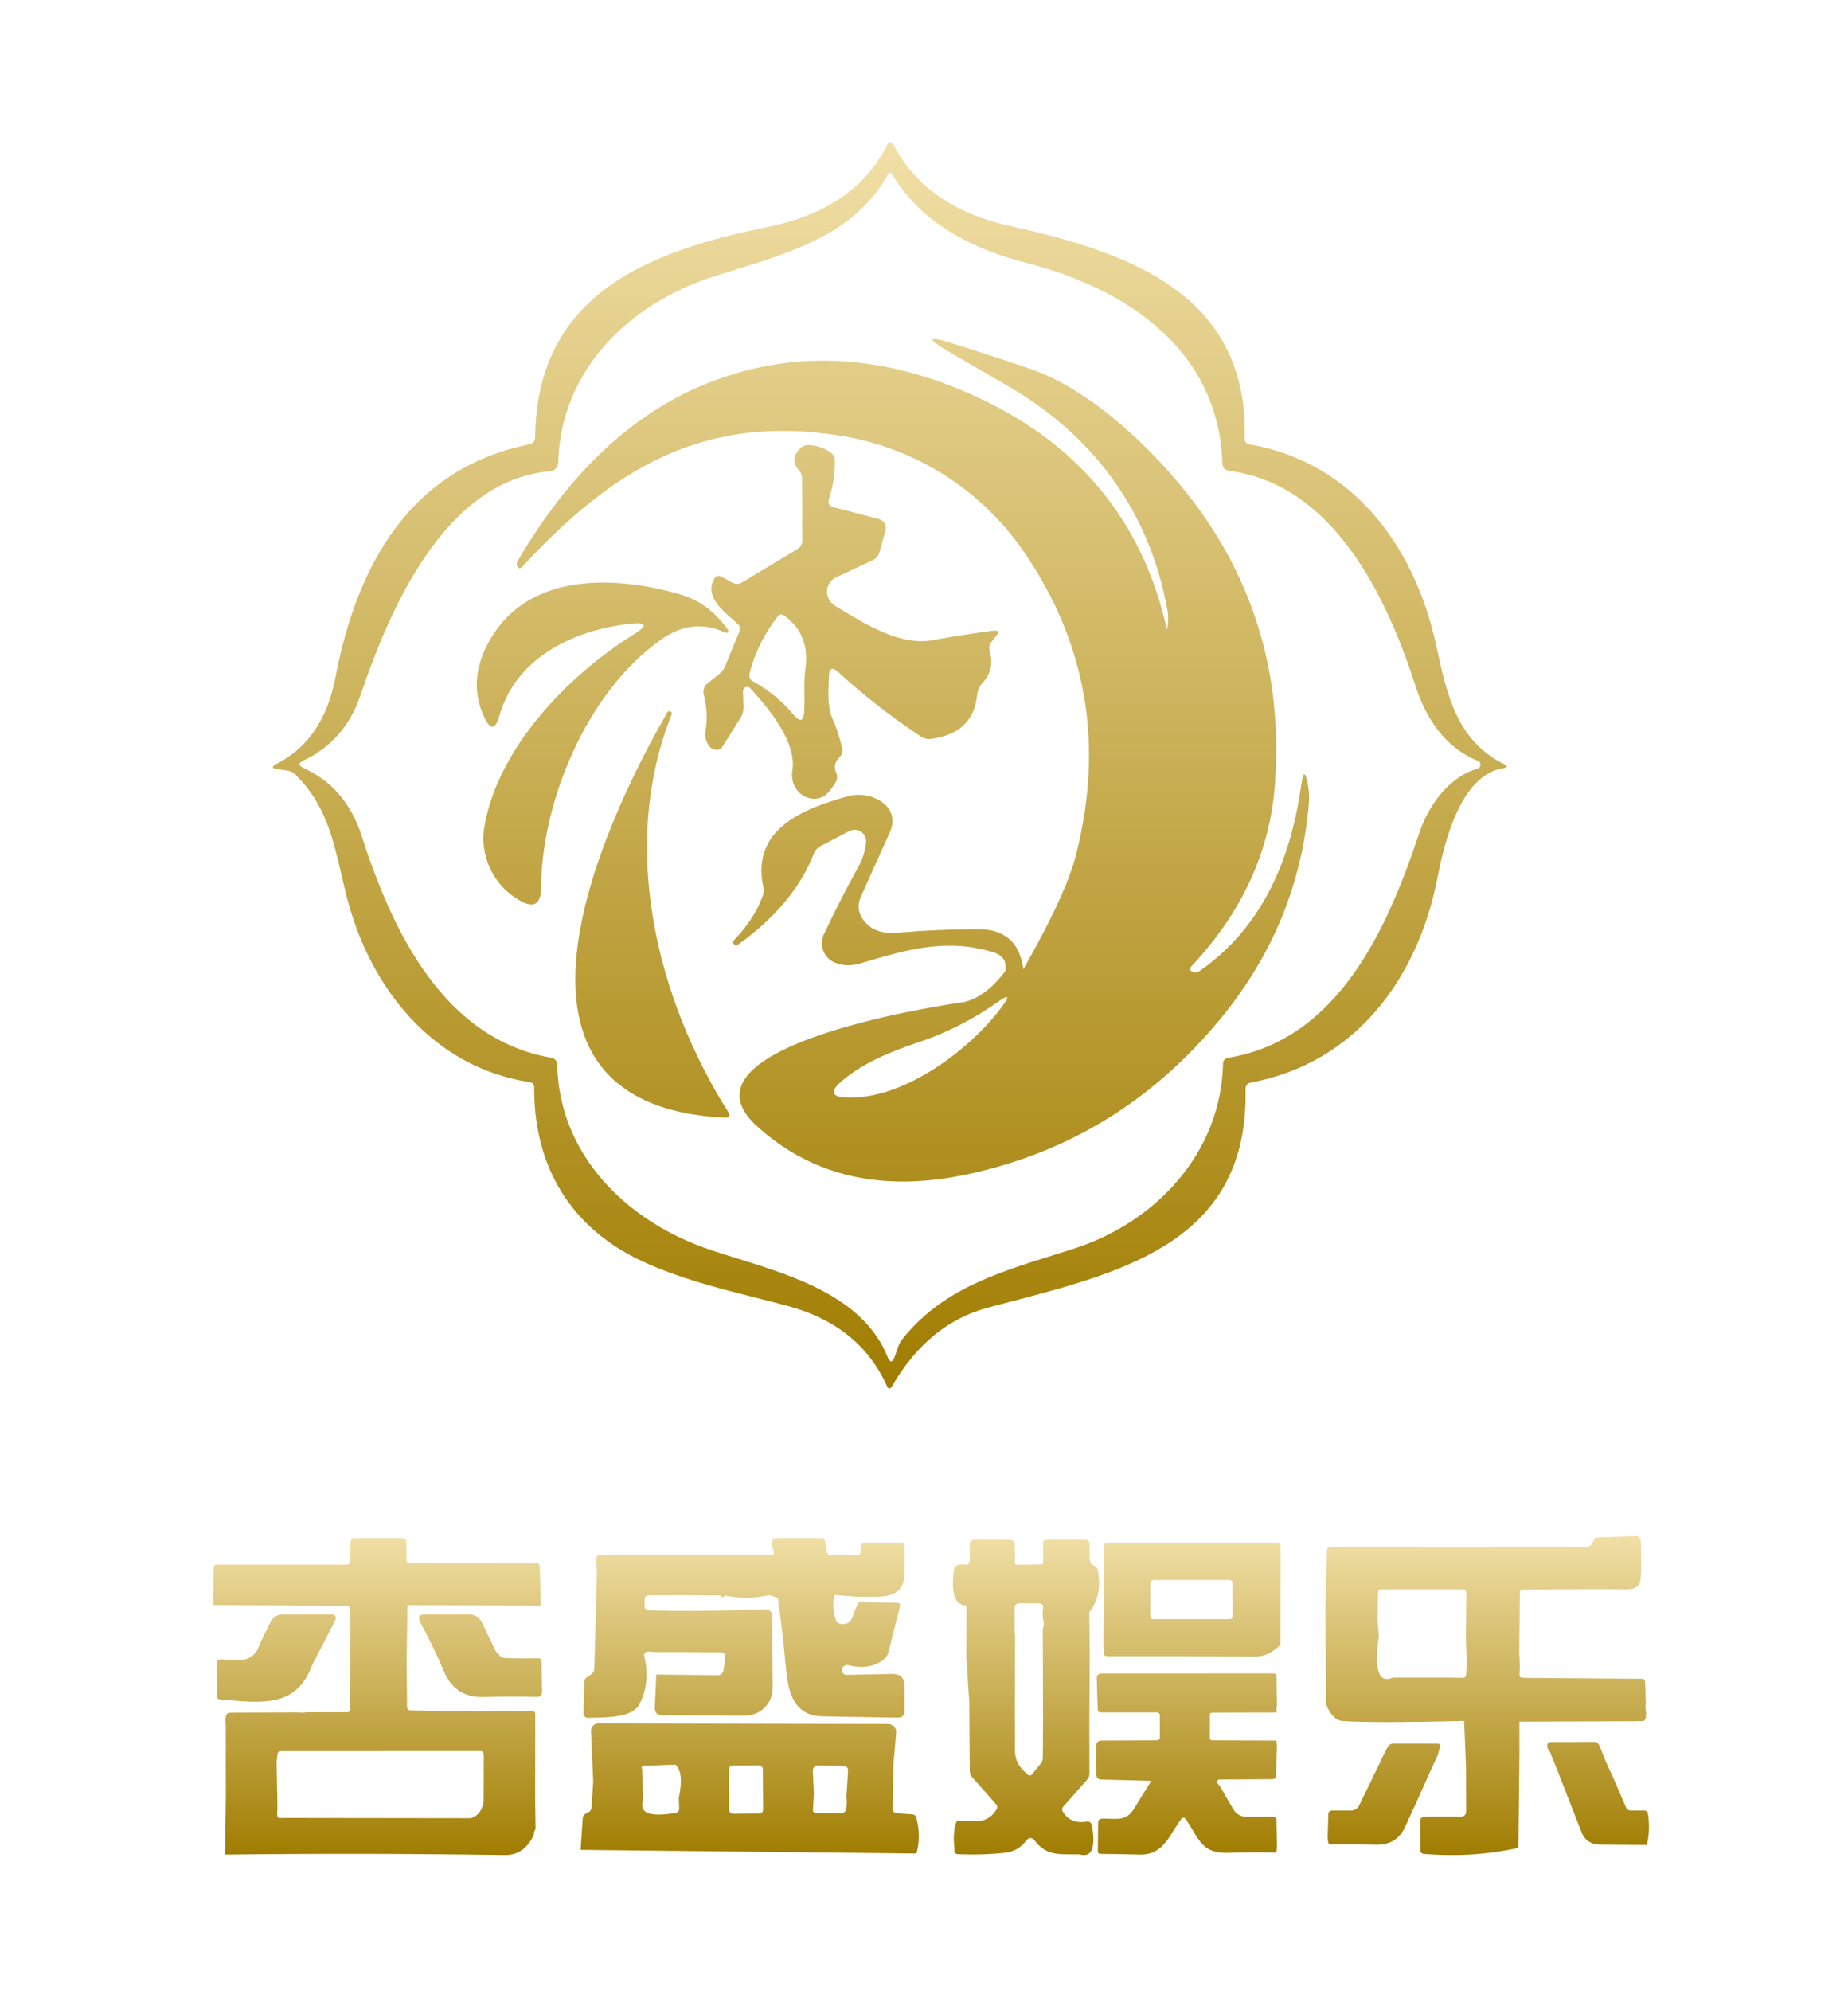
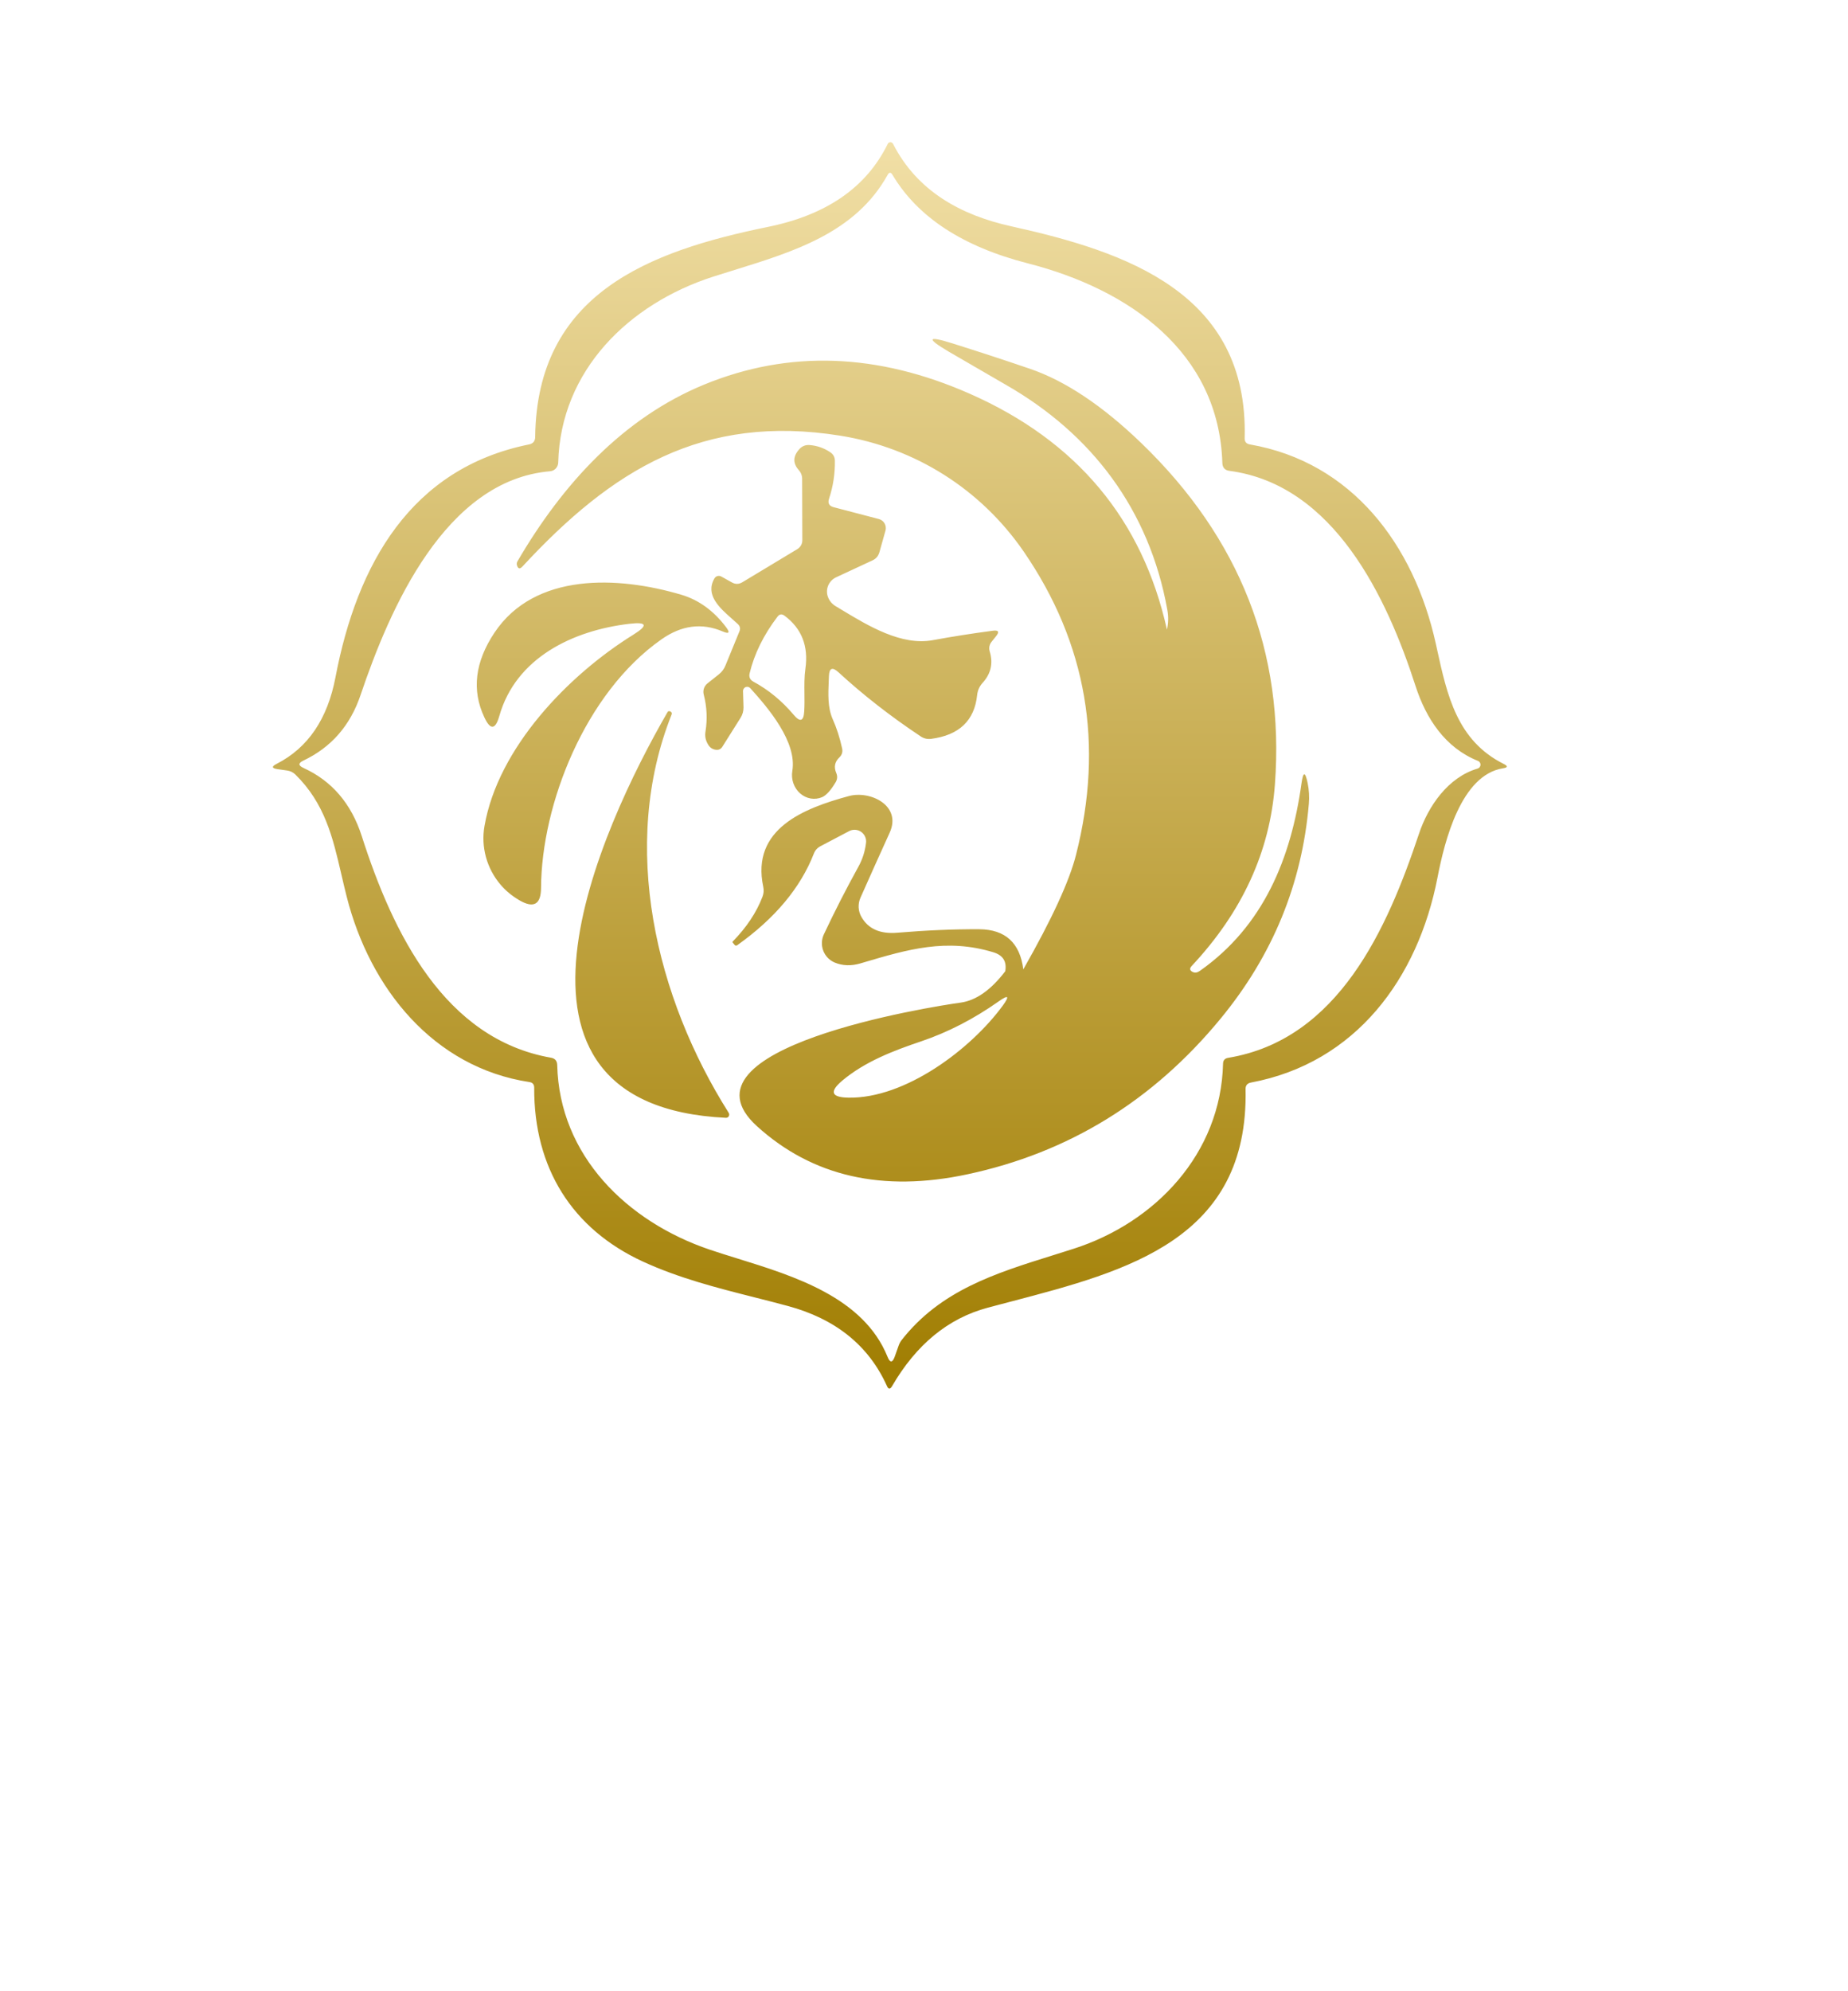
<svg xmlns="http://www.w3.org/2000/svg" width="130" height="140" viewBox="0 0 130 140" fill="none">
-   <path fill-rule="evenodd" clip-rule="evenodd" d="M115.775 119.714L115.727 118.26C115.721 118.108 115.642 118.032 115.49 118.032L108.423 117.98L107.126 117.966C107.047 117.966 106.988 117.948 106.949 117.911C106.938 117.902 106.93 117.891 106.922 117.88C106.915 117.868 106.909 117.855 106.904 117.841C106.891 117.806 106.886 117.763 106.889 117.712L106.92 117.2L106.872 116.193L106.916 111.983C106.916 111.836 106.989 111.762 107.135 111.759C110.548 111.727 112.984 111.721 114.444 111.741C115.025 111.75 115.348 111.524 115.412 111.063L115.451 110.304L115.429 108.325C115.429 108.281 115.42 108.237 115.402 108.197C115.384 108.157 115.359 108.121 115.327 108.09C115.295 108.06 115.258 108.037 115.216 108.021C115.175 108.006 115.131 107.999 115.087 108L112.39 108.092C112.238 108.098 112.139 108.173 112.092 108.316C111.99 108.629 111.78 108.785 111.462 108.785C105.211 108.793 99.254 108.793 93.59 108.785C93.432 108.785 93.351 108.863 93.345 109.021L93.236 113.235L93.288 119.828C93.58 120.576 93.971 120.967 94.461 121.002C95.947 121.102 98.793 121.099 102.997 120.994L103.128 124.239L103.137 127.389C103.138 127.433 103.129 127.476 103.113 127.516C103.097 127.557 103.073 127.593 103.042 127.624C103.012 127.655 102.975 127.68 102.935 127.697C102.895 127.714 102.852 127.722 102.808 127.722L100.448 127.714L100.172 127.739C99.997 127.754 99.909 127.849 99.909 128.024L99.914 130.066C99.917 130.241 100.004 130.336 100.176 130.35C102.503 130.535 104.716 130.392 106.815 129.921L106.886 123.328V121.046L115.495 121.011C115.664 121.011 115.756 120.926 115.771 120.757L115.802 120.406C115.749 120.216 115.74 119.986 115.775 119.714ZM102.883 117.966L101.871 117.949H97.987C96.983 118.387 96.653 117.423 96.997 115.058L96.901 113.84L96.944 111.956C96.945 111.947 96.945 111.939 96.947 111.93C96.949 111.905 96.954 111.883 96.962 111.862C96.967 111.849 96.972 111.836 96.98 111.825C97.015 111.77 97.076 111.741 97.163 111.741H102.874C103.058 111.741 103.15 111.834 103.15 112.017L103.119 115.167L103.181 116.853L103.137 117.73C103.131 117.89 103.047 117.97 102.883 117.966ZM37.645 126.417L37.645 126.416L37.654 120.533C37.654 120.385 37.58 120.31 37.431 120.31L31.032 120.292L28.869 120.248C28.715 120.246 28.635 120.167 28.633 120.012L28.606 116.705L28.663 112.854L38.048 112.881L37.969 110.152C37.963 109.979 37.874 109.893 37.702 109.893L28.812 109.889C28.666 109.889 28.593 109.816 28.593 109.669L28.589 108.465C28.589 108.246 28.48 108.136 28.26 108.136H24.976C24.763 108.136 24.656 108.244 24.656 108.461L24.647 109.727C24.647 109.91 24.554 110.003 24.367 110.003L15.246 110.007C15.108 110.007 15.038 110.076 15.035 110.213L15 112.263L15.026 112.845L24.376 112.898C24.534 112.901 24.615 112.981 24.622 113.139L24.656 114.055L24.634 117.209V120.157C24.634 120.309 24.558 120.385 24.407 120.385H21.56C21.391 120.417 21.216 120.419 21.035 120.393L16.195 120.411C16.044 120.411 15.946 120.484 15.902 120.63C15.855 120.782 15.847 120.957 15.876 121.156L15.88 121.602L15.885 126.272L15.832 130.394C22.439 130.318 28.991 130.33 35.486 130.429C36.449 130.444 37.147 129.945 37.58 128.931C37.536 128.873 37.568 128.762 37.676 128.598L37.645 126.418L37.645 126.417ZM33.069 127.836L20.032 127.819C19.913 127.827 19.771 127.827 19.607 127.819C19.493 127.763 19.464 127.544 19.52 127.162L19.458 123.863L19.515 123.377C19.532 123.207 19.628 123.123 19.799 123.123L33.765 123.118C33.943 123.118 34.032 123.207 34.032 123.386L34.023 126.658C33.983 126.932 33.895 127.17 33.761 127.372C33.571 127.638 33.34 127.792 33.069 127.836ZM59.532 117.756L62.755 117.69C63.336 117.678 63.627 117.963 63.627 118.545L63.631 120.284C63.631 120.611 63.469 120.772 63.145 120.766C61.324 120.734 59.557 120.703 57.846 120.673C55.613 120.634 55.394 118.558 55.249 116.889C55.124 115.466 54.956 114.043 54.746 112.618C54.834 112.416 54.626 112.261 54.124 112.153C53.07 112.381 52.007 112.386 50.936 112.166C51.015 112.202 50.956 112.245 50.761 112.298L50.709 112.202C50.707 112.199 50.706 112.197 50.705 112.194L50.704 112.194C50.703 112.193 50.703 112.192 50.702 112.191L50.7 112.188C50.691 112.176 50.678 112.171 50.66 112.171C48.931 112.156 47.273 112.153 45.685 112.162C45.461 112.162 45.346 112.274 45.344 112.5L45.339 112.854C45.334 113.088 45.449 113.209 45.685 113.218C48.021 113.288 50.714 113.263 53.765 113.143C54.118 113.129 54.305 113.291 54.325 113.63L54.356 118.672C54.358 118.928 54.309 119.182 54.212 119.419C54.115 119.656 53.971 119.871 53.791 120.052C53.61 120.234 53.395 120.377 53.158 120.475C52.922 120.573 52.668 120.622 52.412 120.621L46.596 120.599C46.228 120.599 46.052 120.415 46.066 120.047L46.167 117.734L50.458 117.778C50.719 117.781 50.866 117.654 50.901 117.397L51.015 116.56C51.05 116.298 50.934 116.166 50.669 116.166L45.904 116.144C45.673 116.094 45.509 116.105 45.409 116.175C45.325 116.233 45.294 116.313 45.317 116.416C45.624 117.66 45.512 118.796 44.98 119.824C44.514 120.733 42.797 120.754 41.744 120.767C41.6 120.769 41.468 120.771 41.354 120.775C41.314 120.776 41.274 120.77 41.236 120.755C41.198 120.741 41.163 120.719 41.135 120.691C41.106 120.663 41.084 120.63 41.068 120.593C41.053 120.556 41.047 120.517 41.048 120.477L41.1 118.251C41.102 118.19 41.117 118.13 41.146 118.076C41.175 118.022 41.216 117.976 41.267 117.94L41.595 117.712C41.735 117.616 41.807 117.482 41.81 117.309L41.985 110.782L41.959 109.556C41.956 109.41 42.026 109.337 42.169 109.337H54.208C54.432 109.337 54.501 109.233 54.413 109.025C54.343 108.865 54.302 108.69 54.291 108.5C54.276 108.258 54.39 108.136 54.632 108.136H57.754C57.927 108.136 58.026 108.222 58.052 108.395L58.17 109.096C58.197 109.256 58.291 109.337 58.455 109.337H60.281C60.462 109.337 60.553 109.246 60.553 109.065L60.557 108.789C60.557 108.57 60.667 108.461 60.886 108.461H63.391C63.554 108.461 63.634 108.542 63.631 108.706C63.628 109.339 63.627 109.955 63.627 110.555C63.63 112.301 62.299 112.281 61.065 112.263C60.81 112.259 60.559 112.255 60.325 112.267L58.714 112.14C58.561 112.674 58.589 113.26 58.797 113.897C58.843 114.04 58.94 114.128 59.086 114.16C59.532 114.25 59.829 114.091 59.975 113.682C60.173 113.13 60.325 112.781 60.43 112.635L63.093 112.688C63.279 112.691 63.35 112.783 63.303 112.964L62.492 116.184C62.444 116.373 62.334 116.543 62.177 116.665C61.512 117.191 60.681 117.328 59.685 117.077C59.618 117.06 59.548 117.063 59.481 117.083C59.415 117.104 59.355 117.143 59.309 117.195C59.213 117.309 59.205 117.448 59.287 117.612C59.309 117.657 59.345 117.694 59.388 117.719C59.431 117.745 59.481 117.758 59.532 117.756ZM58.169 112.303C58.184 112.288 58.197 112.269 58.21 112.25C58.215 112.241 58.221 112.232 58.227 112.224C58.221 112.232 58.215 112.241 58.209 112.25C58.197 112.269 58.183 112.288 58.169 112.303ZM76.418 128.081C75.674 128.195 75.125 127.963 74.772 127.385C74.719 127.298 74.705 127.215 74.731 127.135C74.739 127.109 74.751 127.083 74.768 127.058C74.779 127.041 74.792 127.025 74.807 127.008L76.493 125.103C76.539 125.049 76.575 124.988 76.6 124.923C76.624 124.857 76.638 124.788 76.638 124.717L76.633 121.068L76.659 116.254L76.629 113.362C77.247 112.559 77.449 111.576 77.233 110.414C77.201 110.25 77.109 110.135 76.957 110.068C76.895 110.042 76.841 110.004 76.795 109.954C76.702 109.846 76.655 109.719 76.655 109.573L76.65 108.579C76.65 108.363 76.543 108.254 76.326 108.254H73.638C73.462 108.251 73.374 108.339 73.374 108.517L73.383 109.875C73.383 109.907 73.371 109.937 73.349 109.959C73.327 109.981 73.296 109.994 73.266 109.994L71.514 110.007C71.438 110.007 71.4 109.969 71.4 109.893L71.395 108.631C71.392 108.383 71.267 108.258 71.019 108.254H68.545C68.329 108.254 68.22 108.361 68.22 108.574V109.665C68.22 109.943 68.085 110.052 67.814 109.994C67.644 109.959 67.486 109.976 67.34 110.046C67.197 110.111 67.117 110.22 67.1 110.375C66.886 112.042 67.184 112.877 67.993 112.881L67.98 116.525L68.155 119.18V119.181L68.186 119.5L68.22 124.52C68.224 124.678 68.276 124.816 68.378 124.936L70.082 126.868C70.167 126.962 70.18 127.063 70.121 127.175C69.876 127.636 69.495 127.922 68.978 128.033L67.314 128.024C67.101 128.457 67.044 129.127 67.143 130.035L67.148 130.272C67.26 130.32 67.312 130.35 67.3 130.362C68.47 130.417 69.585 130.386 70.647 130.272C71.347 130.197 71.829 129.908 72.228 129.365C72.258 129.324 72.298 129.291 72.343 129.268C72.389 129.246 72.439 129.233 72.49 129.233C72.54 129.233 72.592 129.246 72.637 129.268C72.683 129.291 72.723 129.324 72.753 129.365C73.506 130.387 74.335 130.383 75.373 130.378C75.555 130.378 75.742 130.377 75.937 130.381C76.789 130.626 77.085 129.959 76.826 128.379C76.788 128.146 76.652 128.046 76.418 128.081ZM73.374 121.033L73.357 123.591C73.357 123.74 73.311 123.872 73.217 123.985L72.621 124.726C72.519 124.854 72.407 124.864 72.284 124.756C71.702 124.244 71.378 123.78 71.395 122.943C71.407 122.069 71.406 121.262 71.391 120.521L71.409 115.062C71.409 114.963 71.397 114.899 71.373 114.87V113.082C71.37 112.842 71.489 112.723 71.728 112.723L73.051 112.727C73.313 112.73 73.42 112.859 73.371 113.113C73.367 113.135 73.363 113.157 73.359 113.181C73.356 113.204 73.354 113.228 73.352 113.253C73.35 113.277 73.348 113.302 73.347 113.327C73.337 113.557 73.368 113.843 73.44 114.186C73.356 114.44 73.328 114.722 73.357 115.031L73.375 121.033H73.374ZM77.933 108.461H89.814C89.995 108.461 90.086 108.551 90.086 108.732L90.077 115.64C89.511 116.195 88.94 116.471 88.365 116.468C84.876 116.448 81.386 116.442 77.894 116.45C77.745 116.45 77.665 116.376 77.653 116.227L77.618 115.64L77.662 108.732C77.662 108.551 77.752 108.461 77.933 108.461ZM86.71 113.634L86.71 113.63V111.299C86.71 111.253 86.695 111.211 86.67 111.176C86.663 111.167 86.656 111.158 86.648 111.15C86.638 111.141 86.628 111.132 86.617 111.125C86.594 111.11 86.569 111.099 86.542 111.093C86.536 111.092 86.53 111.091 86.524 111.091C86.516 111.09 86.508 111.089 86.499 111.089H81.13C81.122 111.089 81.113 111.09 81.105 111.091L81.105 111.091L81.097 111.092C81.094 111.092 81.091 111.093 81.088 111.093C81.061 111.099 81.035 111.11 81.013 111.125C81.001 111.132 80.991 111.141 80.982 111.15C80.974 111.158 80.967 111.167 80.96 111.176C80.935 111.211 80.92 111.253 80.92 111.299V113.63C80.92 113.638 80.921 113.647 80.922 113.655C80.922 113.66 80.923 113.666 80.924 113.672C80.933 113.713 80.953 113.75 80.982 113.778C80.99 113.786 80.999 113.793 81.008 113.8C81.015 113.806 81.023 113.811 81.032 113.815C81.042 113.821 81.053 113.825 81.063 113.829C81.071 113.832 81.08 113.834 81.088 113.835C81.094 113.837 81.1 113.838 81.105 113.838C81.113 113.839 81.122 113.84 81.13 113.84H86.499C86.508 113.84 86.516 113.839 86.524 113.838C86.53 113.838 86.536 113.837 86.542 113.835C86.55 113.834 86.558 113.832 86.566 113.829C86.577 113.825 86.588 113.821 86.598 113.815C86.606 113.811 86.615 113.806 86.622 113.8C86.631 113.793 86.64 113.786 86.648 113.778C86.677 113.75 86.697 113.713 86.705 113.672L86.707 113.665C86.707 113.661 86.708 113.658 86.708 113.655C86.709 113.65 86.709 113.645 86.709 113.641L86.71 113.634ZM23.54 114.011L21.963 117.055C20.896 119.937 18.703 119.755 15.989 119.531L15.989 119.531L15.989 119.531L15.988 119.531C15.827 119.517 15.664 119.504 15.5 119.491C15.324 119.476 15.237 119.381 15.237 119.206L15.232 116.897C15.232 116.796 15.282 116.73 15.381 116.701L15.543 116.657C15.641 116.664 15.739 116.672 15.835 116.68C15.931 116.688 16.026 116.696 16.119 116.703L16.257 116.714C16.419 116.724 16.575 116.731 16.725 116.728C16.736 116.729 16.747 116.728 16.759 116.728H16.759C16.77 116.728 16.782 116.728 16.793 116.726L16.859 116.723C16.87 116.723 16.882 116.722 16.892 116.721C16.901 116.721 16.909 116.72 16.917 116.719L16.917 116.719L16.925 116.718C16.947 116.717 16.969 116.715 16.99 116.712C17.001 116.711 17.011 116.71 17.022 116.708C17.033 116.707 17.043 116.705 17.054 116.703C17.086 116.699 17.117 116.694 17.148 116.688C17.159 116.686 17.169 116.684 17.179 116.681C17.186 116.68 17.193 116.679 17.2 116.677L17.2 116.677L17.21 116.675C17.24 116.667 17.27 116.66 17.3 116.651C17.31 116.648 17.319 116.646 17.329 116.642C17.369 116.63 17.407 116.616 17.445 116.6C17.454 116.597 17.464 116.593 17.473 116.588L17.485 116.583L17.498 116.577L17.501 116.575C17.52 116.567 17.539 116.557 17.557 116.547C17.566 116.543 17.574 116.538 17.582 116.533C17.59 116.529 17.597 116.525 17.605 116.52L17.609 116.518C17.626 116.508 17.644 116.497 17.662 116.485C17.68 116.473 17.697 116.461 17.715 116.448L17.738 116.43C17.746 116.424 17.754 116.417 17.762 116.409C17.795 116.383 17.827 116.353 17.858 116.322C17.874 116.306 17.889 116.29 17.904 116.272C17.912 116.264 17.92 116.255 17.927 116.246C17.936 116.236 17.945 116.225 17.954 116.213C17.957 116.211 17.958 116.209 17.96 116.206C17.963 116.202 17.966 116.199 17.969 116.195L17.971 116.192C17.976 116.186 17.98 116.18 17.985 116.174L17.985 116.174L17.993 116.164C18.003 116.149 18.014 116.134 18.024 116.119L18.026 116.116L18.027 116.114L18.029 116.112L18.03 116.11C18.035 116.104 18.039 116.097 18.043 116.091L18.043 116.091L18.043 116.091L18.043 116.091L18.043 116.091C18.047 116.085 18.051 116.078 18.055 116.072C18.065 116.056 18.075 116.04 18.085 116.023C18.095 116.007 18.105 115.989 18.114 115.972L18.114 115.972C18.121 115.96 18.127 115.948 18.133 115.936L18.133 115.936C18.139 115.924 18.145 115.912 18.152 115.9C18.164 115.875 18.176 115.85 18.188 115.823C18.192 115.813 18.197 115.803 18.201 115.793L18.201 115.793L18.201 115.793L18.205 115.784C18.211 115.77 18.217 115.757 18.223 115.743L18.225 115.738C18.226 115.735 18.227 115.731 18.228 115.728C18.229 115.726 18.23 115.724 18.231 115.721C18.232 115.719 18.233 115.717 18.234 115.714L18.239 115.701C18.253 115.665 18.266 115.629 18.279 115.591C18.281 115.588 18.282 115.584 18.283 115.58L18.283 115.58L18.285 115.574L18.287 115.569L18.302 115.522L19.046 114.011C19.122 113.86 19.236 113.734 19.379 113.646C19.521 113.558 19.685 113.511 19.852 113.511L23.229 113.498C23.614 113.498 23.718 113.669 23.54 114.011ZM37.798 119.307C37.953 119.31 38.054 119.237 38.1 119.088C38.138 118.959 38.147 118.82 38.127 118.672L38.096 116.814C38.096 116.665 38.022 116.592 37.873 116.595C36.705 116.607 35.909 116.598 35.486 116.569C35.282 116.554 35.134 116.439 35.044 116.223C34.988 116.24 34.941 116.216 34.904 116.149L33.91 114.094C33.717 113.697 33.399 113.498 32.955 113.498L29.907 113.503C29.475 113.503 29.363 113.692 29.57 114.072C30.189 115.214 30.739 116.356 31.221 117.497C31.746 118.745 32.681 119.351 34.023 119.316C35.302 119.284 36.561 119.281 37.798 119.307ZM89.833 129.672L89.798 128.011C89.792 127.83 89.698 127.739 89.517 127.739L87.643 127.731C87.467 127.73 87.294 127.683 87.142 127.594C86.99 127.506 86.864 127.379 86.776 127.227L85.782 125.527C85.762 125.513 85.744 125.498 85.727 125.482C85.685 125.441 85.656 125.396 85.642 125.348C85.598 125.193 85.656 125.114 85.817 125.111L89.496 125.09C89.665 125.09 89.752 125.003 89.759 124.831L89.833 122.75C89.821 122.569 89.798 122.445 89.763 122.378L85.292 122.361C85.26 122.361 85.233 122.357 85.209 122.349C85.197 122.345 85.187 122.34 85.177 122.335V122.334C85.148 122.317 85.128 122.291 85.116 122.257C85.115 122.255 85.114 122.252 85.113 122.25C85.112 122.247 85.112 122.243 85.111 122.24V122.239C85.106 122.217 85.103 122.194 85.104 122.167V120.604C85.104 120.54 85.12 120.491 85.151 120.459C85.183 120.427 85.23 120.411 85.293 120.411L89.834 120.402C89.778 120.265 89.778 120.106 89.834 119.925L89.803 117.875C89.8 117.728 89.726 117.655 89.58 117.655L77.458 117.66C77.417 117.66 77.376 117.668 77.339 117.684C77.301 117.699 77.267 117.722 77.238 117.752C77.21 117.78 77.187 117.815 77.172 117.853C77.157 117.89 77.151 117.93 77.152 117.971L77.218 120.179C77.221 120.27 77.252 120.333 77.308 120.367C77.343 120.387 77.387 120.397 77.441 120.397H81.377C81.391 120.397 81.406 120.399 81.42 120.402L81.424 120.403L81.43 120.404C81.434 120.405 81.437 120.406 81.44 120.407C81.46 120.413 81.479 120.422 81.497 120.434C81.508 120.441 81.519 120.45 81.529 120.46C81.57 120.501 81.592 120.555 81.592 120.612V122.15C81.592 122.246 81.559 122.309 81.493 122.34C81.463 122.354 81.426 122.361 81.382 122.361L77.441 122.378C77.356 122.379 77.274 122.413 77.215 122.473C77.155 122.532 77.121 122.613 77.121 122.698V124.756C77.121 124.987 77.238 125.105 77.472 125.111L80.988 125.208C80.568 125.891 80.154 126.558 79.749 127.209C79.306 127.923 78.726 127.901 78.053 127.875C77.886 127.869 77.714 127.863 77.537 127.867C77.347 127.873 77.251 127.97 77.248 128.16L77.23 130.136C77.228 130.276 77.296 130.346 77.436 130.346C78.397 130.355 79.31 130.371 80.178 130.394C81.485 130.428 82.017 129.572 82.573 128.675C82.737 128.412 82.902 128.146 83.09 127.897C83.198 127.754 83.305 127.756 83.41 127.902C83.602 128.174 83.761 128.442 83.91 128.693C84.462 129.624 84.883 130.334 86.418 130.272C87.501 130.228 88.595 130.222 89.698 130.254C89.8 130.243 89.846 130.048 89.834 129.672H89.833ZM84.608 125.514C84.64 125.517 84.672 125.517 84.702 125.514C84.672 125.517 84.64 125.517 84.608 125.514ZM84.703 125.514C84.734 125.512 84.763 125.507 84.792 125.499C84.763 125.507 84.734 125.512 84.703 125.514ZM64.157 127.56C64.32 127.572 64.422 127.656 64.463 127.814C64.691 128.658 64.694 129.493 64.472 130.32L40.842 130.062L40.991 127.849C40.999 127.7 41.07 127.59 41.201 127.521L41.398 127.416C41.532 127.343 41.604 127.23 41.612 127.078L41.731 125.26L41.573 121.716C41.57 121.645 41.581 121.574 41.607 121.507C41.632 121.44 41.671 121.379 41.72 121.327C41.77 121.276 41.829 121.235 41.895 121.207C41.961 121.179 42.032 121.164 42.103 121.165L62.484 121.208C62.562 121.208 62.639 121.225 62.711 121.257C62.782 121.288 62.846 121.334 62.898 121.392C62.951 121.449 62.992 121.517 63.016 121.591C63.042 121.665 63.051 121.743 63.044 121.822L62.856 124.007L62.795 127.188C62.793 127.265 62.821 127.339 62.873 127.395C62.924 127.452 62.995 127.485 63.071 127.49L64.157 127.56ZM43.982 124.634C44.062 124.61 44.141 124.591 44.22 124.577C44.141 124.591 44.062 124.61 43.982 124.634ZM44.22 124.577C44.349 124.554 44.477 124.546 44.606 124.551C44.477 124.546 44.349 124.555 44.22 124.577ZM44.611 124.551C44.658 124.553 44.705 124.556 44.751 124.562C44.705 124.557 44.658 124.553 44.611 124.551ZM47.718 127.36C47.759 127.309 47.78 127.245 47.779 127.179L47.752 126.421C48.006 125.209 47.926 124.424 47.511 124.064L45.339 124.152C45.269 124.155 45.209 124.18 45.16 124.226C45.116 124.268 45.105 124.298 45.127 124.316C45.135 124.323 45.149 124.328 45.168 124.331L45.243 126.531C44.919 127.474 45.69 127.782 47.555 127.455C47.619 127.444 47.677 127.411 47.718 127.36ZM53.651 127.365C53.663 127.343 53.672 127.318 53.677 127.293C53.681 127.275 53.683 127.256 53.683 127.236L53.663 124.389C53.662 124.323 53.639 124.263 53.6 124.217C53.596 124.213 53.593 124.208 53.589 124.205C53.587 124.202 53.584 124.2 53.582 124.198C53.554 124.17 53.521 124.149 53.484 124.136C53.479 124.134 53.474 124.132 53.468 124.131C53.458 124.127 53.448 124.125 53.438 124.123C53.437 124.123 53.436 124.123 53.435 124.123C53.432 124.122 53.429 124.122 53.425 124.121C53.422 124.121 53.419 124.12 53.416 124.12C53.408 124.12 53.399 124.119 53.39 124.119L51.541 124.132C51.523 124.132 51.506 124.134 51.489 124.138C51.481 124.139 51.474 124.141 51.467 124.143C51.386 124.167 51.321 124.228 51.291 124.306C51.285 124.32 51.281 124.334 51.278 124.349C51.274 124.367 51.272 124.387 51.272 124.406L51.292 127.253C51.292 127.365 51.361 127.461 51.458 127.501C51.459 127.502 51.46 127.502 51.46 127.502C51.465 127.504 51.469 127.506 51.474 127.507C51.477 127.508 51.48 127.51 51.483 127.51C51.509 127.519 51.537 127.522 51.566 127.522L53.413 127.51C53.431 127.51 53.449 127.508 53.466 127.504C53.493 127.499 53.518 127.489 53.541 127.477C53.557 127.469 53.571 127.458 53.585 127.447C53.592 127.442 53.599 127.435 53.604 127.429C53.607 127.427 53.609 127.425 53.611 127.422C53.612 127.421 53.614 127.419 53.615 127.417C53.618 127.415 53.62 127.412 53.622 127.409C53.633 127.396 53.642 127.382 53.65 127.367L53.651 127.366C53.651 127.366 53.651 127.365 53.651 127.365ZM59.38 127.426C59.434 127.39 59.474 127.339 59.497 127.28C59.573 127.084 59.589 126.77 59.545 126.338L59.655 124.529C59.67 124.289 59.556 124.167 59.313 124.161L57.618 124.121C57.312 124.116 57.166 124.266 57.181 124.573L57.255 126.084L57.19 127.223C57.181 127.389 57.26 127.472 57.426 127.472L59.199 127.481C59.264 127.481 59.327 127.462 59.38 127.426ZM115.849 129.72L112.491 129.698C112.226 129.696 111.968 129.615 111.75 129.465C111.533 129.315 111.365 129.103 111.269 128.857L109.486 124.292L109.08 123.306C109.056 123.181 109.022 123.12 108.978 123.123L108.856 122.873C108.836 122.82 108.833 122.754 108.848 122.676C108.871 122.544 108.948 122.479 109.08 122.479L112.149 122.474C112.325 122.474 112.444 122.556 112.508 122.72L112.968 123.867L113.559 125.155L114.374 127.056C114.403 127.127 114.453 127.187 114.517 127.23C114.581 127.272 114.656 127.296 114.733 127.297H115.675C115.82 127.3 115.905 127.373 115.929 127.516C116.045 128.296 116.019 129.03 115.849 129.72ZM101.158 123.359L101.298 122.833C101.339 122.67 101.274 122.588 101.105 122.588H97.996C97.918 122.588 97.842 122.609 97.776 122.65C97.71 122.69 97.657 122.748 97.623 122.816L97.207 123.64C97.191 123.675 97.174 123.712 97.157 123.749C97.149 123.767 97.141 123.784 97.133 123.801L95.614 126.934C95.562 127.041 95.481 127.132 95.381 127.195C95.28 127.259 95.163 127.293 95.044 127.293L93.721 127.297C93.54 127.3 93.447 127.392 93.441 127.573L93.397 129.207C93.415 129.581 93.488 129.74 93.616 129.685C94.638 129.676 95.705 129.682 96.818 129.702C96.931 129.704 97.04 129.7 97.145 129.69C97.18 129.686 97.214 129.682 97.248 129.677C97.285 129.672 97.322 129.667 97.359 129.659C97.509 129.631 97.651 129.59 97.783 129.534C97.81 129.523 97.837 129.511 97.864 129.498C97.908 129.477 97.95 129.455 97.992 129.43C98.014 129.418 98.035 129.406 98.055 129.393C98.096 129.367 98.136 129.339 98.174 129.311C98.272 129.238 98.363 129.155 98.448 129.062C98.481 129.025 98.513 128.986 98.545 128.946C98.576 128.906 98.607 128.863 98.636 128.82C98.666 128.776 98.694 128.731 98.721 128.684C98.762 128.614 98.801 128.54 98.837 128.463C99.412 127.221 99.966 125.999 100.501 124.796L101.158 123.359Z" fill="url(#paint0_linear_126_855)" />
  <path fill-rule="evenodd" clip-rule="evenodd" d="M71.127 91.508C79.323 89.361 87.843 87.129 87.621 76.574C87.616 76.318 87.742 76.164 87.998 76.113C95.368 74.737 99.751 68.796 101.126 61.682C101.622 59.126 102.78 54.477 105.739 54.016C106.07 53.965 106.086 53.864 105.788 53.715C102.499 52.077 101.799 48.882 101.085 45.627L101.042 45.429L101 45.24C99.458 38.286 95.096 32.491 87.928 31.248C87.672 31.206 87.549 31.058 87.558 30.802C87.83 20.587 79.211 17.697 71.135 15.91C67.59 15.128 64.519 13.438 62.823 10.115C62.805 10.08 62.778 10.05 62.744 10.03C62.711 10.01 62.672 9.999 62.632 10C62.593 10.001 62.555 10.013 62.522 10.034C62.489 10.056 62.463 10.086 62.446 10.122C60.953 13.17 58.147 15.114 54.029 15.951C45.675 17.655 37.767 20.629 37.648 30.718C37.648 31.011 37.504 31.188 37.216 31.248C28.91 32.924 25.12 39.647 23.599 47.62C23.041 50.553 21.663 52.58 19.467 53.702C19.09 53.892 19.111 54.018 19.53 54.079L20.214 54.176C20.428 54.209 20.614 54.3 20.772 54.449C22.858 56.494 23.413 58.886 24.017 61.491L24.017 61.491C24.135 61.998 24.254 62.514 24.387 63.036C26.021 69.487 30.488 75.052 37.243 76.078C37.467 76.111 37.579 76.241 37.579 76.469C37.551 82.124 40.252 86.404 45.214 88.694C47.77 89.869 50.435 90.545 53.095 91.219C53.864 91.413 54.632 91.608 55.397 91.815C58.78 92.722 61.113 94.603 62.397 97.456C62.5 97.684 62.616 97.689 62.746 97.47C64.454 94.528 66.701 92.685 69.488 91.94C70.031 91.795 70.578 91.652 71.127 91.508ZM72.322 18.521C79.399 20.336 85.743 24.727 85.988 32.547C85.997 32.877 86.165 33.064 86.49 33.105C93.847 34.083 97.573 42.021 99.577 48.228C100.316 50.518 101.663 52.578 103.974 53.499C104.028 53.522 104.074 53.561 104.105 53.611C104.136 53.661 104.151 53.719 104.148 53.778C104.145 53.836 104.124 53.893 104.088 53.939C104.052 53.986 104.002 54.02 103.946 54.037C101.866 54.644 100.456 56.69 99.807 58.659C97.601 65.263 94.161 73.09 86.4 74.374C86.162 74.412 86.041 74.549 86.037 74.786C85.883 81.126 81.256 85.964 75.519 87.8C75.025 87.959 74.534 88.112 74.045 88.265L74.044 88.265L74.044 88.265C69.997 89.53 66.157 90.729 63.423 94.223C63.335 94.339 63.265 94.471 63.214 94.614L62.942 95.382C62.779 95.829 62.609 95.832 62.432 95.389C60.746 91.233 55.916 89.735 51.876 88.483C51.2 88.273 50.545 88.07 49.932 87.863C44.125 85.901 39.344 81.258 39.198 74.87C39.188 74.586 39.044 74.419 38.765 74.367C31.269 73.055 27.64 65.619 25.448 58.784C24.713 56.499 23.343 54.9 21.337 53.988C20.975 53.82 20.975 53.65 21.337 53.478C23.301 52.547 24.643 51.009 25.365 48.863C27.424 42.768 31.325 33.762 38.695 33.133C38.848 33.121 38.991 33.053 39.096 32.941C39.202 32.828 39.263 32.681 39.268 32.526C39.435 26.04 44.244 21.362 50.155 19.456C50.659 19.294 51.168 19.137 51.678 18.979L51.678 18.979L51.679 18.979L51.679 18.979L51.679 18.979C55.895 17.673 60.192 16.342 62.439 12.3C62.551 12.095 62.667 12.095 62.788 12.3C64.561 15.274 67.739 17.348 72.322 18.521ZM71.531 68.108C71.273 68.114 71.002 68.174 70.716 68.287C69.706 69.609 68.659 70.344 67.575 70.493C65.523 70.772 47.174 73.677 53.253 79.185C57.148 82.713 62.08 83.84 68.05 82.564C75.164 81.047 81.099 77.403 85.854 71.631C89.521 67.186 91.594 62.145 92.073 56.509C92.115 56.025 92.087 55.541 91.989 55.057C91.817 54.233 91.673 54.237 91.556 55.071C90.823 60.349 88.883 65.11 84.409 68.259C84.233 68.385 84.067 68.413 83.914 68.343C83.691 68.24 83.663 68.098 83.83 67.917C87.39 64.119 89.341 59.86 89.686 55.14C90.37 45.85 87.236 37.854 80.285 31.151C77.553 28.521 74.943 26.781 72.454 25.929C70.667 25.319 68.855 24.726 67.017 24.148C65.225 23.585 65.139 23.781 66.758 24.735C68.131 25.536 69.46 26.306 70.744 27.046C76.816 30.516 80.843 35.843 82.113 42.852C82.204 43.339 82.196 43.811 82.09 44.268C80.368 36.532 75.748 31.006 68.231 27.688C61.722 24.816 55.496 24.598 49.554 27.032C43.831 29.378 39.567 34.042 36.398 39.473C36.352 39.553 36.34 39.639 36.363 39.732C36.438 39.997 36.568 40.03 36.754 39.829C43.042 33.036 49.415 29.078 59.123 30.634C64.385 31.479 69.006 34.405 72.021 38.789C76.446 45.236 77.67 52.343 75.692 60.111C75.227 61.95 73.992 64.631 71.986 68.154C71.986 68.154 71.986 68.154 71.986 68.154C71.748 66.288 70.718 65.348 68.894 65.334C67.102 65.324 65.178 65.406 63.122 65.578C61.921 65.68 61.081 65.313 60.602 64.475C60.483 64.27 60.415 64.039 60.403 63.803C60.391 63.566 60.435 63.33 60.532 63.114C61.17 61.675 61.854 60.153 62.584 58.547C63.457 56.634 61.209 55.559 59.709 55.971C56.575 56.823 52.82 58.261 53.693 62.352C53.744 62.59 53.725 62.823 53.637 63.051C53.218 64.149 52.52 65.199 51.543 66.199C51.52 66.218 51.517 66.239 51.536 66.262L51.669 66.423C51.724 66.497 51.792 66.507 51.871 66.451C54.518 64.566 56.312 62.42 57.252 60.014C57.34 59.785 57.494 59.613 57.713 59.497L59.73 58.436C59.861 58.366 60.009 58.334 60.158 58.342C60.307 58.35 60.45 58.399 60.573 58.483C60.696 58.567 60.794 58.684 60.855 58.819C60.917 58.955 60.941 59.105 60.923 59.253C60.853 59.858 60.672 60.423 60.379 60.949C59.523 62.499 58.715 64.079 57.957 65.69C57.873 65.869 57.825 66.063 57.818 66.261C57.81 66.459 57.842 66.656 57.913 66.841C57.983 67.026 58.09 67.195 58.227 67.338C58.364 67.481 58.529 67.595 58.711 67.672C59.269 67.905 59.874 67.926 60.525 67.735C60.586 67.718 60.645 67.7 60.705 67.682C63.84 66.754 66.57 65.946 69.878 66.953C70.557 67.158 70.836 67.603 70.715 68.287C71.001 68.174 71.273 68.114 71.531 68.108ZM64.797 73.216C66.682 72.578 68.499 71.643 70.248 70.409C70.942 69.921 71.039 70.018 70.541 70.703C68.294 73.775 63.674 77.244 59.688 77.175C58.469 77.156 58.327 76.753 59.263 75.967C60.847 74.64 62.85 73.872 64.797 73.216ZM58.312 47.544C58.308 47.659 58.303 47.775 58.298 47.893L58.298 47.894C58.26 48.789 58.219 49.744 58.57 50.546C58.849 51.165 59.073 51.856 59.24 52.62C59.291 52.866 59.229 53.076 59.052 53.248C58.721 53.56 58.647 53.928 58.828 54.351C58.922 54.57 58.907 54.784 58.787 54.993C58.442 55.571 58.123 55.922 57.83 56.048C57.576 56.155 57.298 56.187 57.026 56.14C56.754 56.093 56.498 55.969 56.284 55.781C56.07 55.593 55.907 55.347 55.81 55.07C55.714 54.793 55.688 54.494 55.737 54.204C56.079 52.159 54.041 49.778 52.777 48.382C52.737 48.338 52.685 48.307 52.627 48.294C52.569 48.28 52.508 48.285 52.453 48.307C52.397 48.329 52.35 48.367 52.317 48.417C52.284 48.466 52.267 48.525 52.268 48.584L52.303 49.729C52.307 49.989 52.237 50.244 52.1 50.462L50.816 52.501C50.704 52.678 50.542 52.748 50.328 52.71C50.099 52.673 49.925 52.547 49.804 52.333C49.632 52.049 49.574 51.747 49.63 51.426C49.769 50.555 49.727 49.69 49.504 48.828C49.468 48.689 49.474 48.542 49.519 48.404C49.565 48.267 49.649 48.145 49.762 48.053L50.579 47.404C50.785 47.239 50.944 47.023 51.039 46.776L52.017 44.388C52.096 44.197 52.061 44.03 51.912 43.885C51.783 43.762 51.637 43.633 51.484 43.499C50.634 42.751 49.583 41.827 50.258 40.667C50.304 40.586 50.381 40.527 50.471 40.502C50.562 40.477 50.658 40.489 50.739 40.534L51.493 40.953C51.735 41.088 51.977 41.083 52.219 40.939L56.079 38.614C56.191 38.549 56.284 38.454 56.348 38.342C56.411 38.229 56.444 38.101 56.441 37.972L56.428 33.678C56.428 33.436 56.348 33.227 56.19 33.05C55.762 32.57 55.776 32.079 56.232 31.577C56.423 31.367 56.66 31.272 56.944 31.29C57.484 31.332 57.972 31.502 58.41 31.8C58.619 31.94 58.726 32.135 58.731 32.387C58.745 33.303 58.607 34.197 58.319 35.068C58.217 35.379 58.326 35.577 58.647 35.661L61.823 36.492C61.907 36.514 61.986 36.552 62.056 36.605C62.125 36.658 62.183 36.724 62.227 36.8C62.27 36.876 62.298 36.961 62.309 37.048C62.32 37.135 62.314 37.224 62.29 37.309L61.864 38.824C61.79 39.089 61.63 39.28 61.383 39.396L58.815 40.59C58.554 40.713 58.351 40.931 58.248 41.198C58.145 41.465 58.151 41.76 58.263 42.021C58.37 42.277 58.549 42.48 58.8 42.629C58.925 42.703 59.051 42.78 59.179 42.857L59.18 42.857C61.073 44.002 63.41 45.415 65.612 45.01C66.98 44.758 68.388 44.537 69.835 44.346C70.249 44.29 70.323 44.423 70.058 44.744L69.772 45.1C69.595 45.314 69.546 45.552 69.626 45.812C69.877 46.641 69.705 47.379 69.109 48.026C68.901 48.257 68.771 48.55 68.739 48.863C68.553 50.665 67.471 51.693 65.494 51.949C65.246 51.981 64.996 51.924 64.789 51.789C62.663 50.378 60.727 48.87 58.982 47.265C58.554 46.874 58.331 46.967 58.312 47.544ZM56.658 47.006C56.881 45.424 56.393 44.186 55.192 43.292C55.001 43.148 54.834 43.171 54.69 43.362C53.712 44.651 53.061 45.975 52.735 47.334C52.67 47.6 52.759 47.797 53.001 47.928C54.066 48.505 55.011 49.282 55.834 50.26C56.286 50.795 56.532 50.714 56.574 50.015C56.6 49.603 56.595 49.188 56.59 48.772C56.583 48.18 56.576 47.589 56.658 47.006ZM44.286 43.857C45.519 43.713 45.607 43.969 44.551 44.625C39.966 47.473 35.038 52.577 34.082 58.079C33.955 58.802 33.99 59.544 34.183 60.254C34.376 60.963 34.723 61.622 35.199 62.184C35.557 62.612 36.002 62.982 36.532 63.294C37.546 63.885 38.056 63.594 38.06 62.421C38.095 56.564 41.145 48.723 46.54 44.946C47.946 43.959 49.376 43.775 50.833 44.395C51.293 44.59 51.372 44.487 51.07 44.087C50.2 42.938 49.155 42.181 47.936 41.818C43.469 40.492 37.621 40.24 34.787 44.478C33.41 46.54 33.172 48.528 34.075 50.441C34.499 51.344 34.847 51.313 35.122 50.35C36.281 46.252 40.287 44.325 44.286 43.857ZM51.06 78.591C33.242 77.733 42.273 58.177 46.949 50.085C46.995 49.996 47.063 49.976 47.151 50.022H47.158C47.256 50.073 47.284 50.148 47.242 50.245C43.578 59.454 46.132 70.129 51.262 78.242C51.284 78.278 51.296 78.32 51.297 78.362C51.297 78.404 51.287 78.446 51.266 78.482C51.245 78.518 51.215 78.547 51.178 78.567C51.142 78.586 51.101 78.594 51.06 78.591Z" fill="url(#paint1_linear_126_855)" />
  <defs>
    <linearGradient id="paint0_linear_126_855" x1="65.5" y1="108" x2="65.5" y2="130.431" gradientUnits="userSpaceOnUse">
      <stop stop-color="#F1DFA6" />
      <stop offset="1" stop-color="#A07D01" />
    </linearGradient>
    <linearGradient id="paint1_linear_126_855" x1="62.6" y1="10" x2="62.6" y2="97.631" gradientUnits="userSpaceOnUse">
      <stop stop-color="#F1DFA6" />
      <stop offset="1" stop-color="#A07D01" />
    </linearGradient>
  </defs>
</svg>